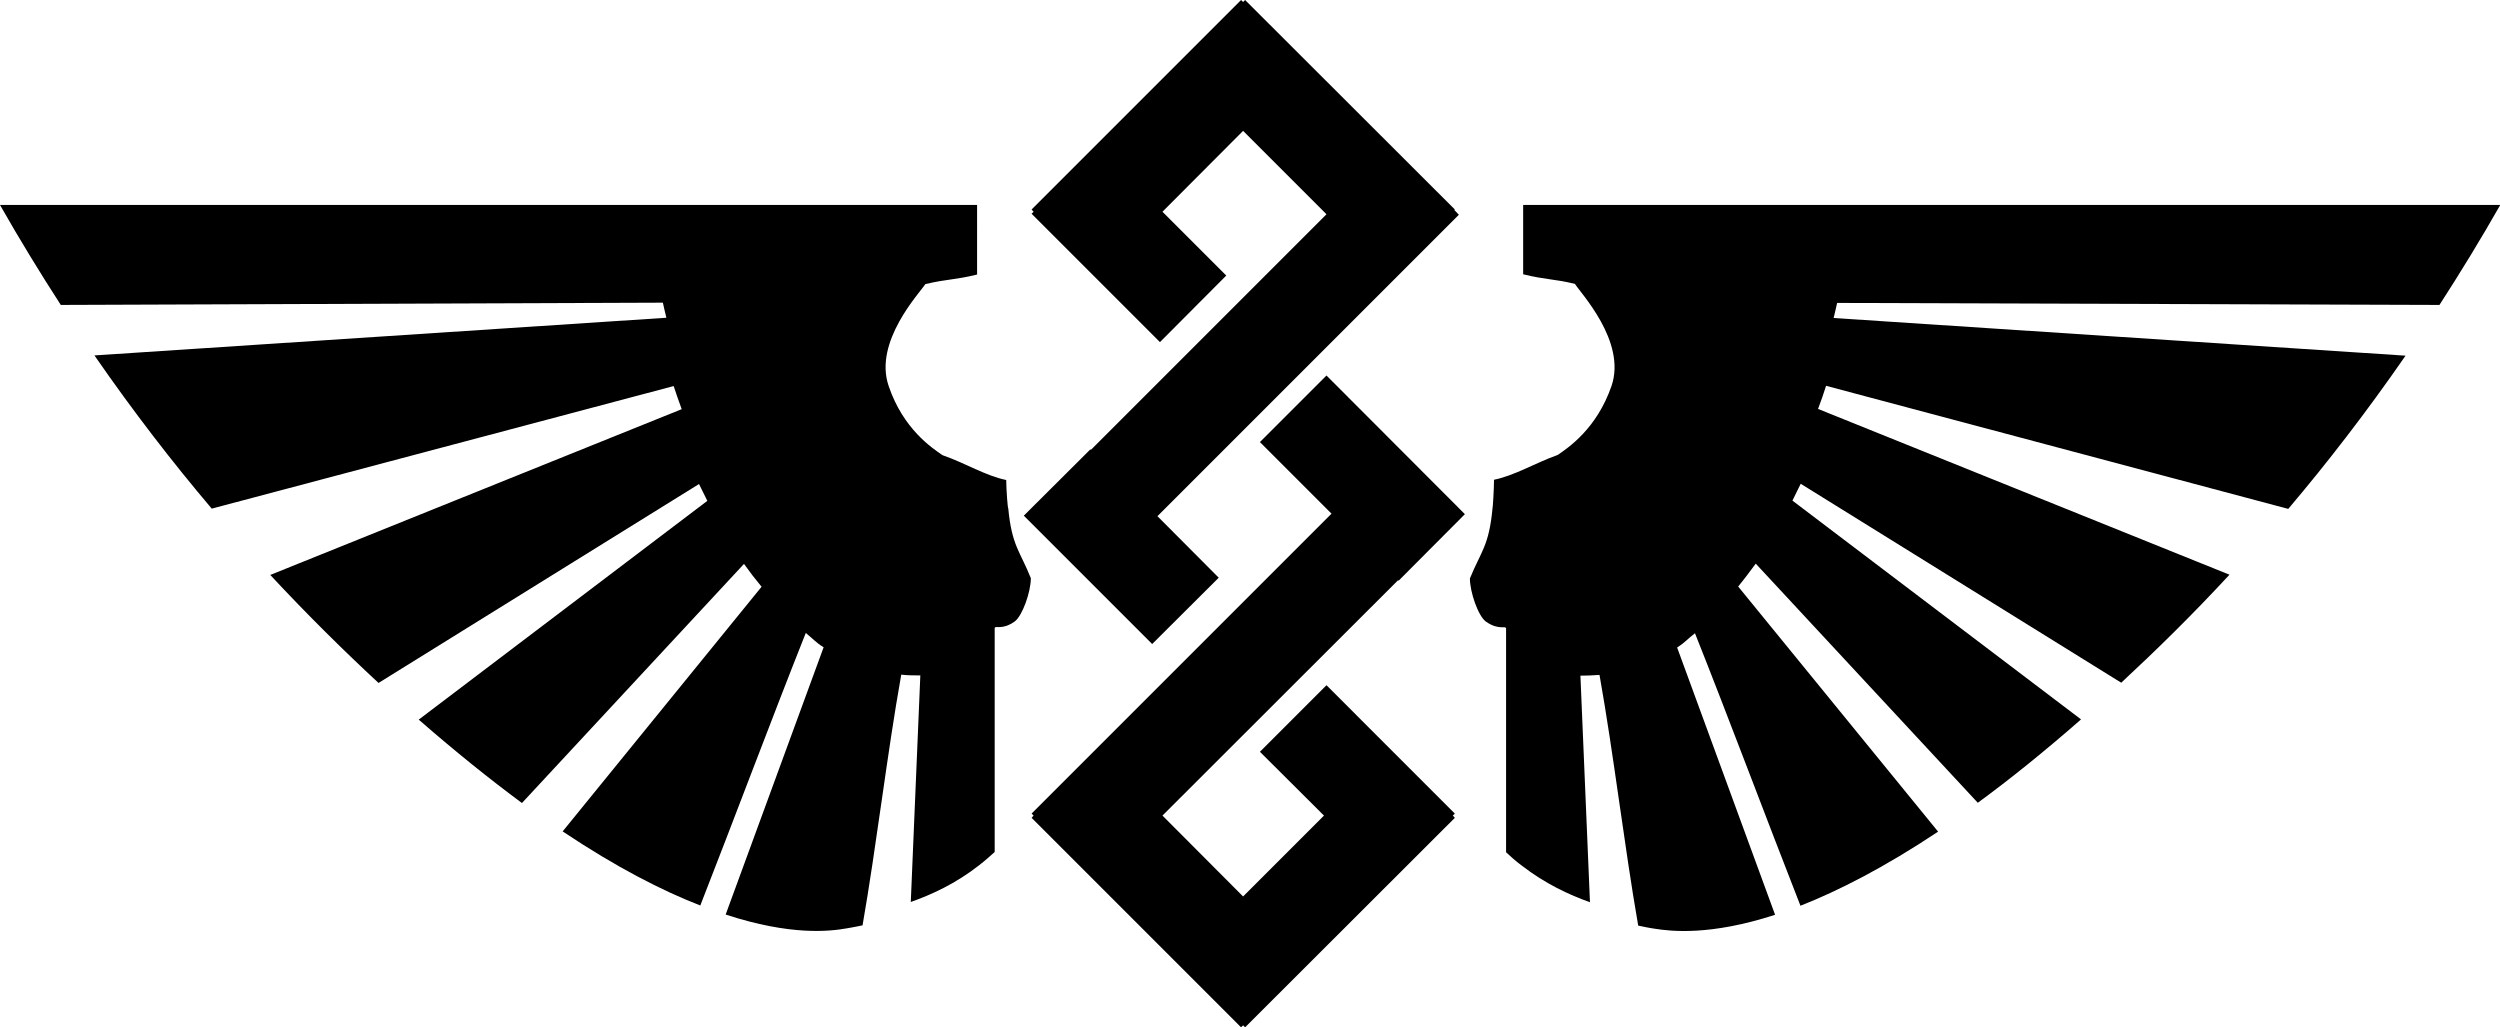
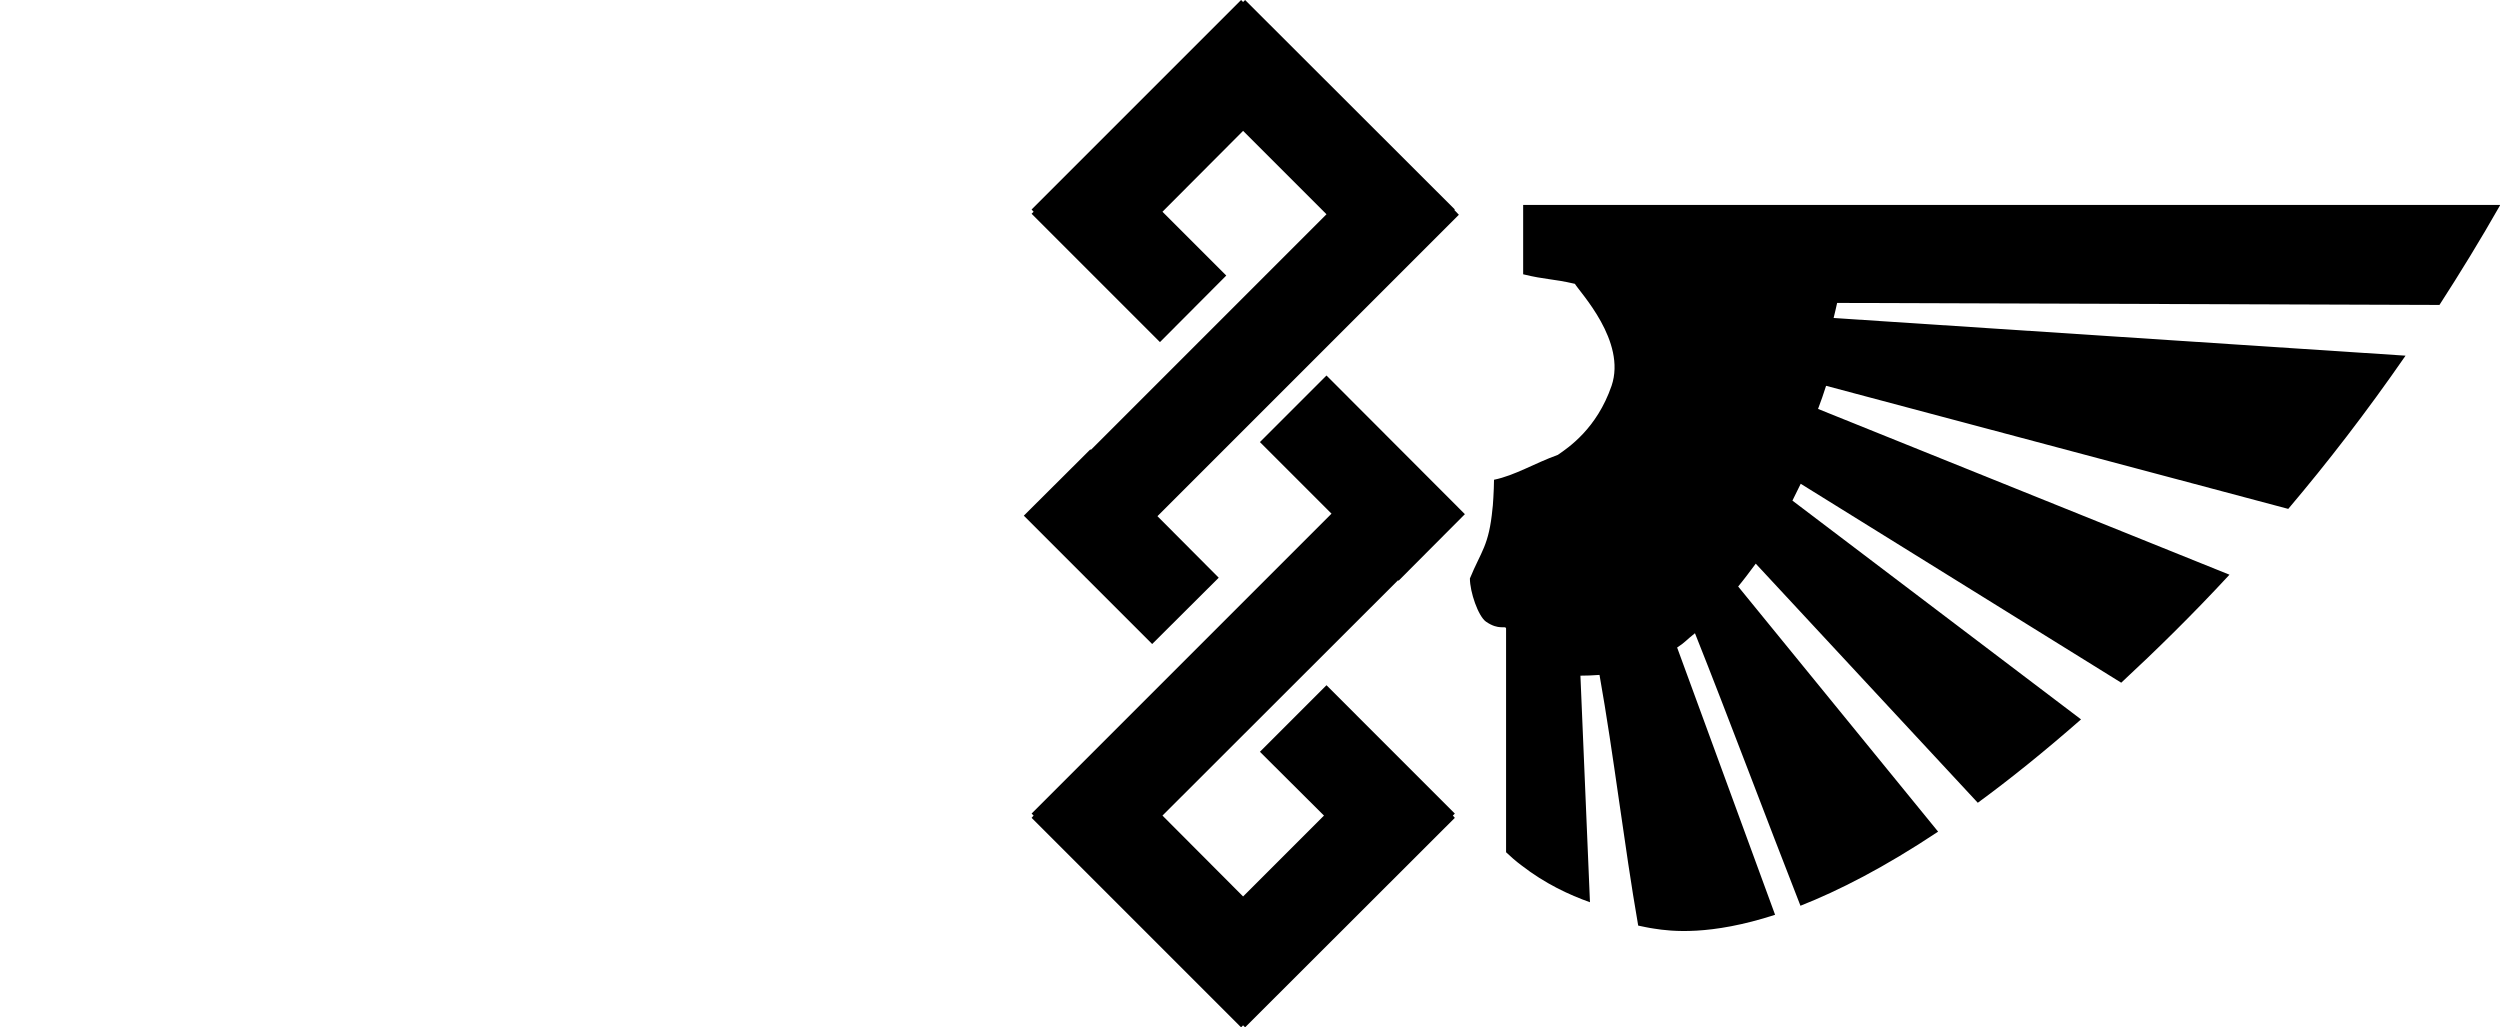
<svg xmlns="http://www.w3.org/2000/svg" version="1.1" x="0px" y="0px" viewBox="0 0 995.3 409" enable-background="new 0 0 995.3 409" xml:space="preserve">
  <g>
    <polygon points="434.1,178.9 407.6,205.3 458.7,256.4 485.2,230 460.8,205.5 580.8,85.5 579,83.6 579.2,83.4 495.7,0 494.9,0.8    494.1,0 410.7,83.4 411.5,84.3 410.7,85.1 461.8,136.2 488.2,109.7 462.8,84.3 494.9,52.1 528.1,85.3 434.3,179.1  " />
    <polygon points="556.8,231.2 583.2,204.7 528.1,149.5 501.6,176 530.1,204.5 410.7,323.9 411.5,324.7 410.7,325.6 494.1,409    494.9,408.2 495.7,409 579.2,325.6 578.4,324.7 579.2,323.9 528.1,272.8 501.6,299.3 527.1,324.7 494.9,356.9 462.8,324.7    556.6,231  " />
-     <path d="M400.6,191.1c-8.3-1.7-16.2-6.7-25.4-9.9c-4.2-2.9-15.6-10.4-21.4-27.5c-6.1-17.7,12.4-37.1,14.6-40.6   c9-2.1,11.6-1.6,20.6-3.8V81.6H0c7.9,13.9,16,27.1,24.2,39.8l239.7-0.9c0.4,1.9,0.9,3.9,1.4,6l-227.7,15   c15.5,22.4,31.1,42.6,46.7,61l183.9-48.8c1,3,2,6,3.2,9.2l-163.8,66c14.9,16,29.3,30.2,43.1,43l127.6-79.2c1.1,2.2,2.2,4.4,3.3,6.7   l-114.9,87.1c14.8,12.9,28.4,23.8,41.1,33.2l88.4-95.2c2.2,3.1,4.5,6.1,7,9.1l-79.2,97.4c21.4,14.3,39.6,23.6,54.8,29.5   c13.4-34.2,28.7-75.1,42-108.5c3.1,2.5,4,3.8,7.1,5.7l-39,106.4c25.9,8.5,41.4,6.7,48.2,5.5c2.1-0.3,4.2-0.8,6.3-1.2   c5.6-32.1,9.7-67.8,15.4-99.8c2.7,0.3,5.3,0.3,7.6,0.3l-3.8,90.2c8.2-2.9,17.9-7.3,27.3-14.7c2.2-1.7,4.2-3.5,6.1-5.2   c0-29.7,0-59.3,0-89.1c0.2-1.3,2.8,1,8-2.7c3-2.2,6.4-11.7,6.4-17.2c-4.3-10.8-7.6-12.9-9-27.9   C401.2,202.6,400.6,194.9,400.6,191.1z" />
    <path d="M971.2,121.4c8.2-12.7,16.3-25.9,24.2-39.8h-389v27.6c9,2.2,11.6,1.7,20.6,3.8c2.1,3.5,20.6,22.9,14.6,40.6   c-5.9,17.1-17.2,24.6-21.4,27.5c-9.2,3.3-17.1,8.2-25.4,9.9c0,3.8-0.5,11.5-0.6,11.4c-1.4,15-4.6,17.1-9,27.9   c0,5.4,3.3,15,6.4,17.2c5.2,3.6,7.8,1.4,8,2.7c0,29.7,0,59.3,0,89.1c1.8,1.7,3.8,3.5,6.1,5.2c9.4,7.3,19.1,11.8,27.3,14.7   l-3.8-90.2c2.3,0,4.9-0.1,7.6-0.3c5.7,32,9.8,67.6,15.4,99.8c2,0.4,4.1,0.9,6.3,1.2c6.8,1.1,22.3,2.9,48.2-5.5l-39-106.4   c3-1.9,3.9-3.2,7.1-5.7c13.3,33.4,28.6,74.3,42,108.5c15.2-6,33.3-15.2,54.8-29.5L692,233.5c2.4-2.9,4.7-6,7-9.1l88.4,95.2   c12.7-9.3,26.4-20.3,41.1-33.2l-114.9-87.1c1.1-2.2,2.2-4.4,3.3-6.7l127.6,79.2c13.8-12.8,28.3-27,43.1-43l-163.8-66   c1.2-3.1,2.2-6.1,3.2-9.2L911,202.6c15.6-18.4,31.2-38.6,46.7-61l-227.7-15c0.5-2.1,1-4.1,1.4-6L971.2,121.4z" />
  </g>
</svg>